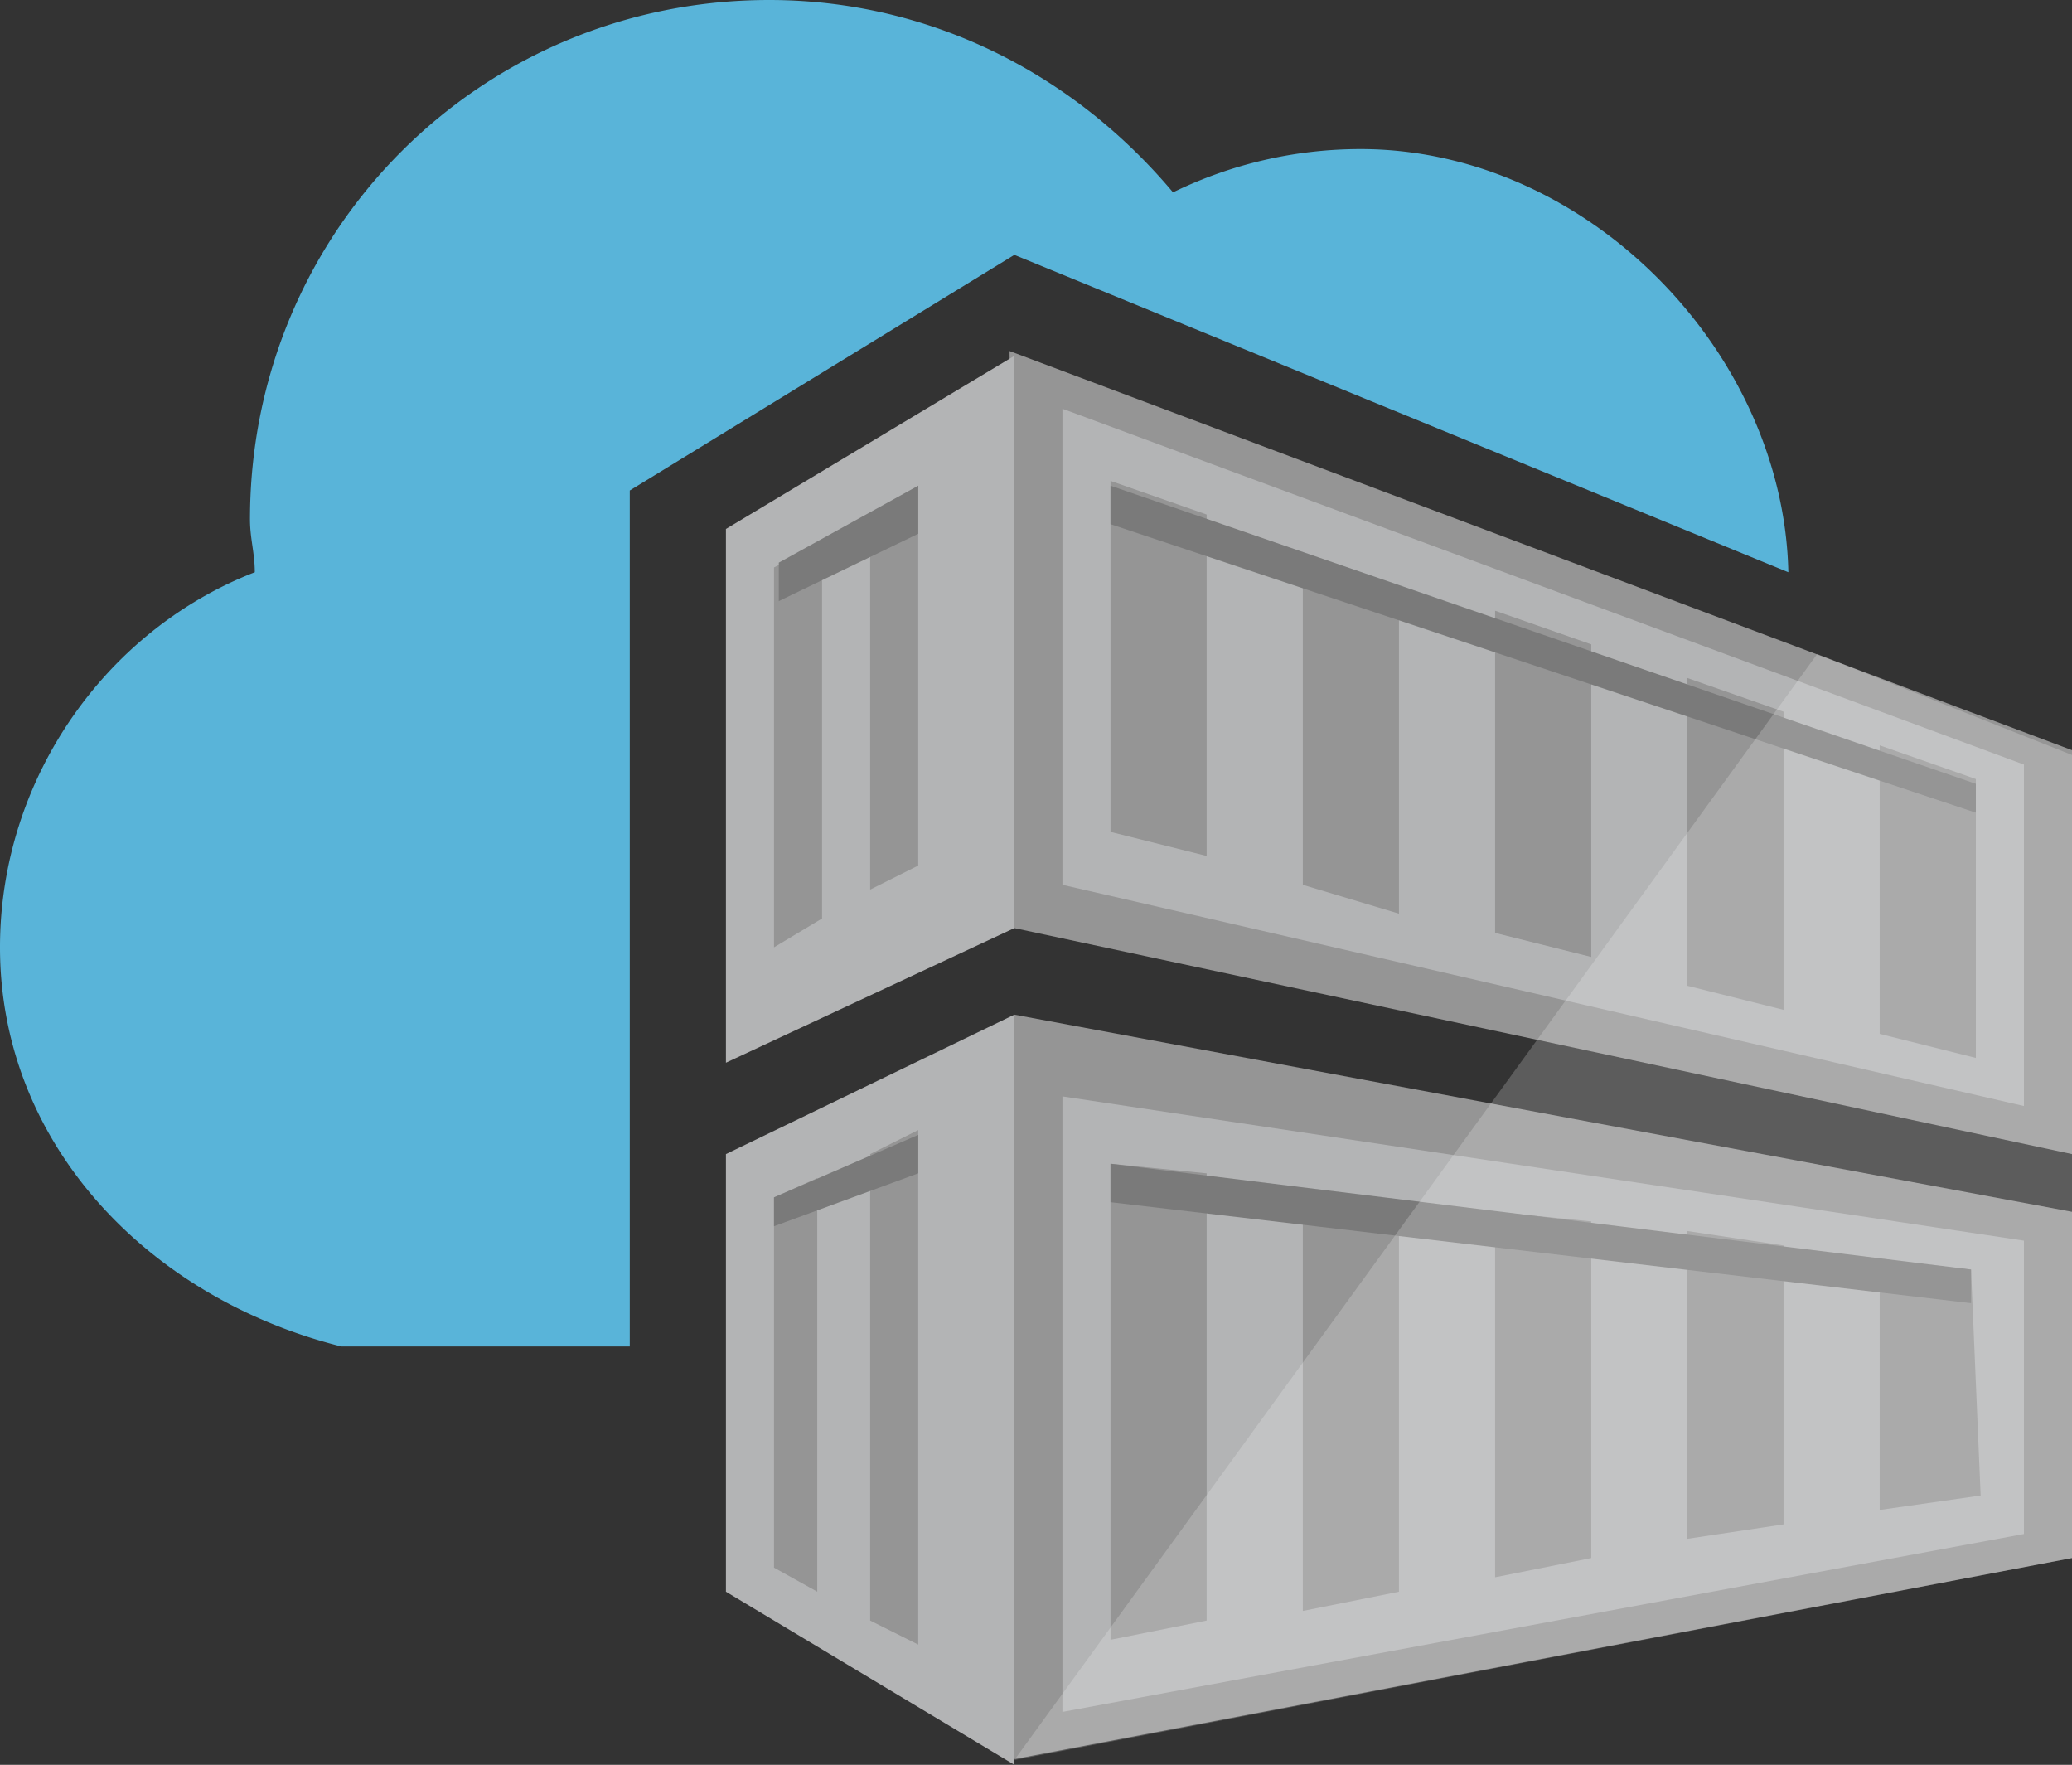
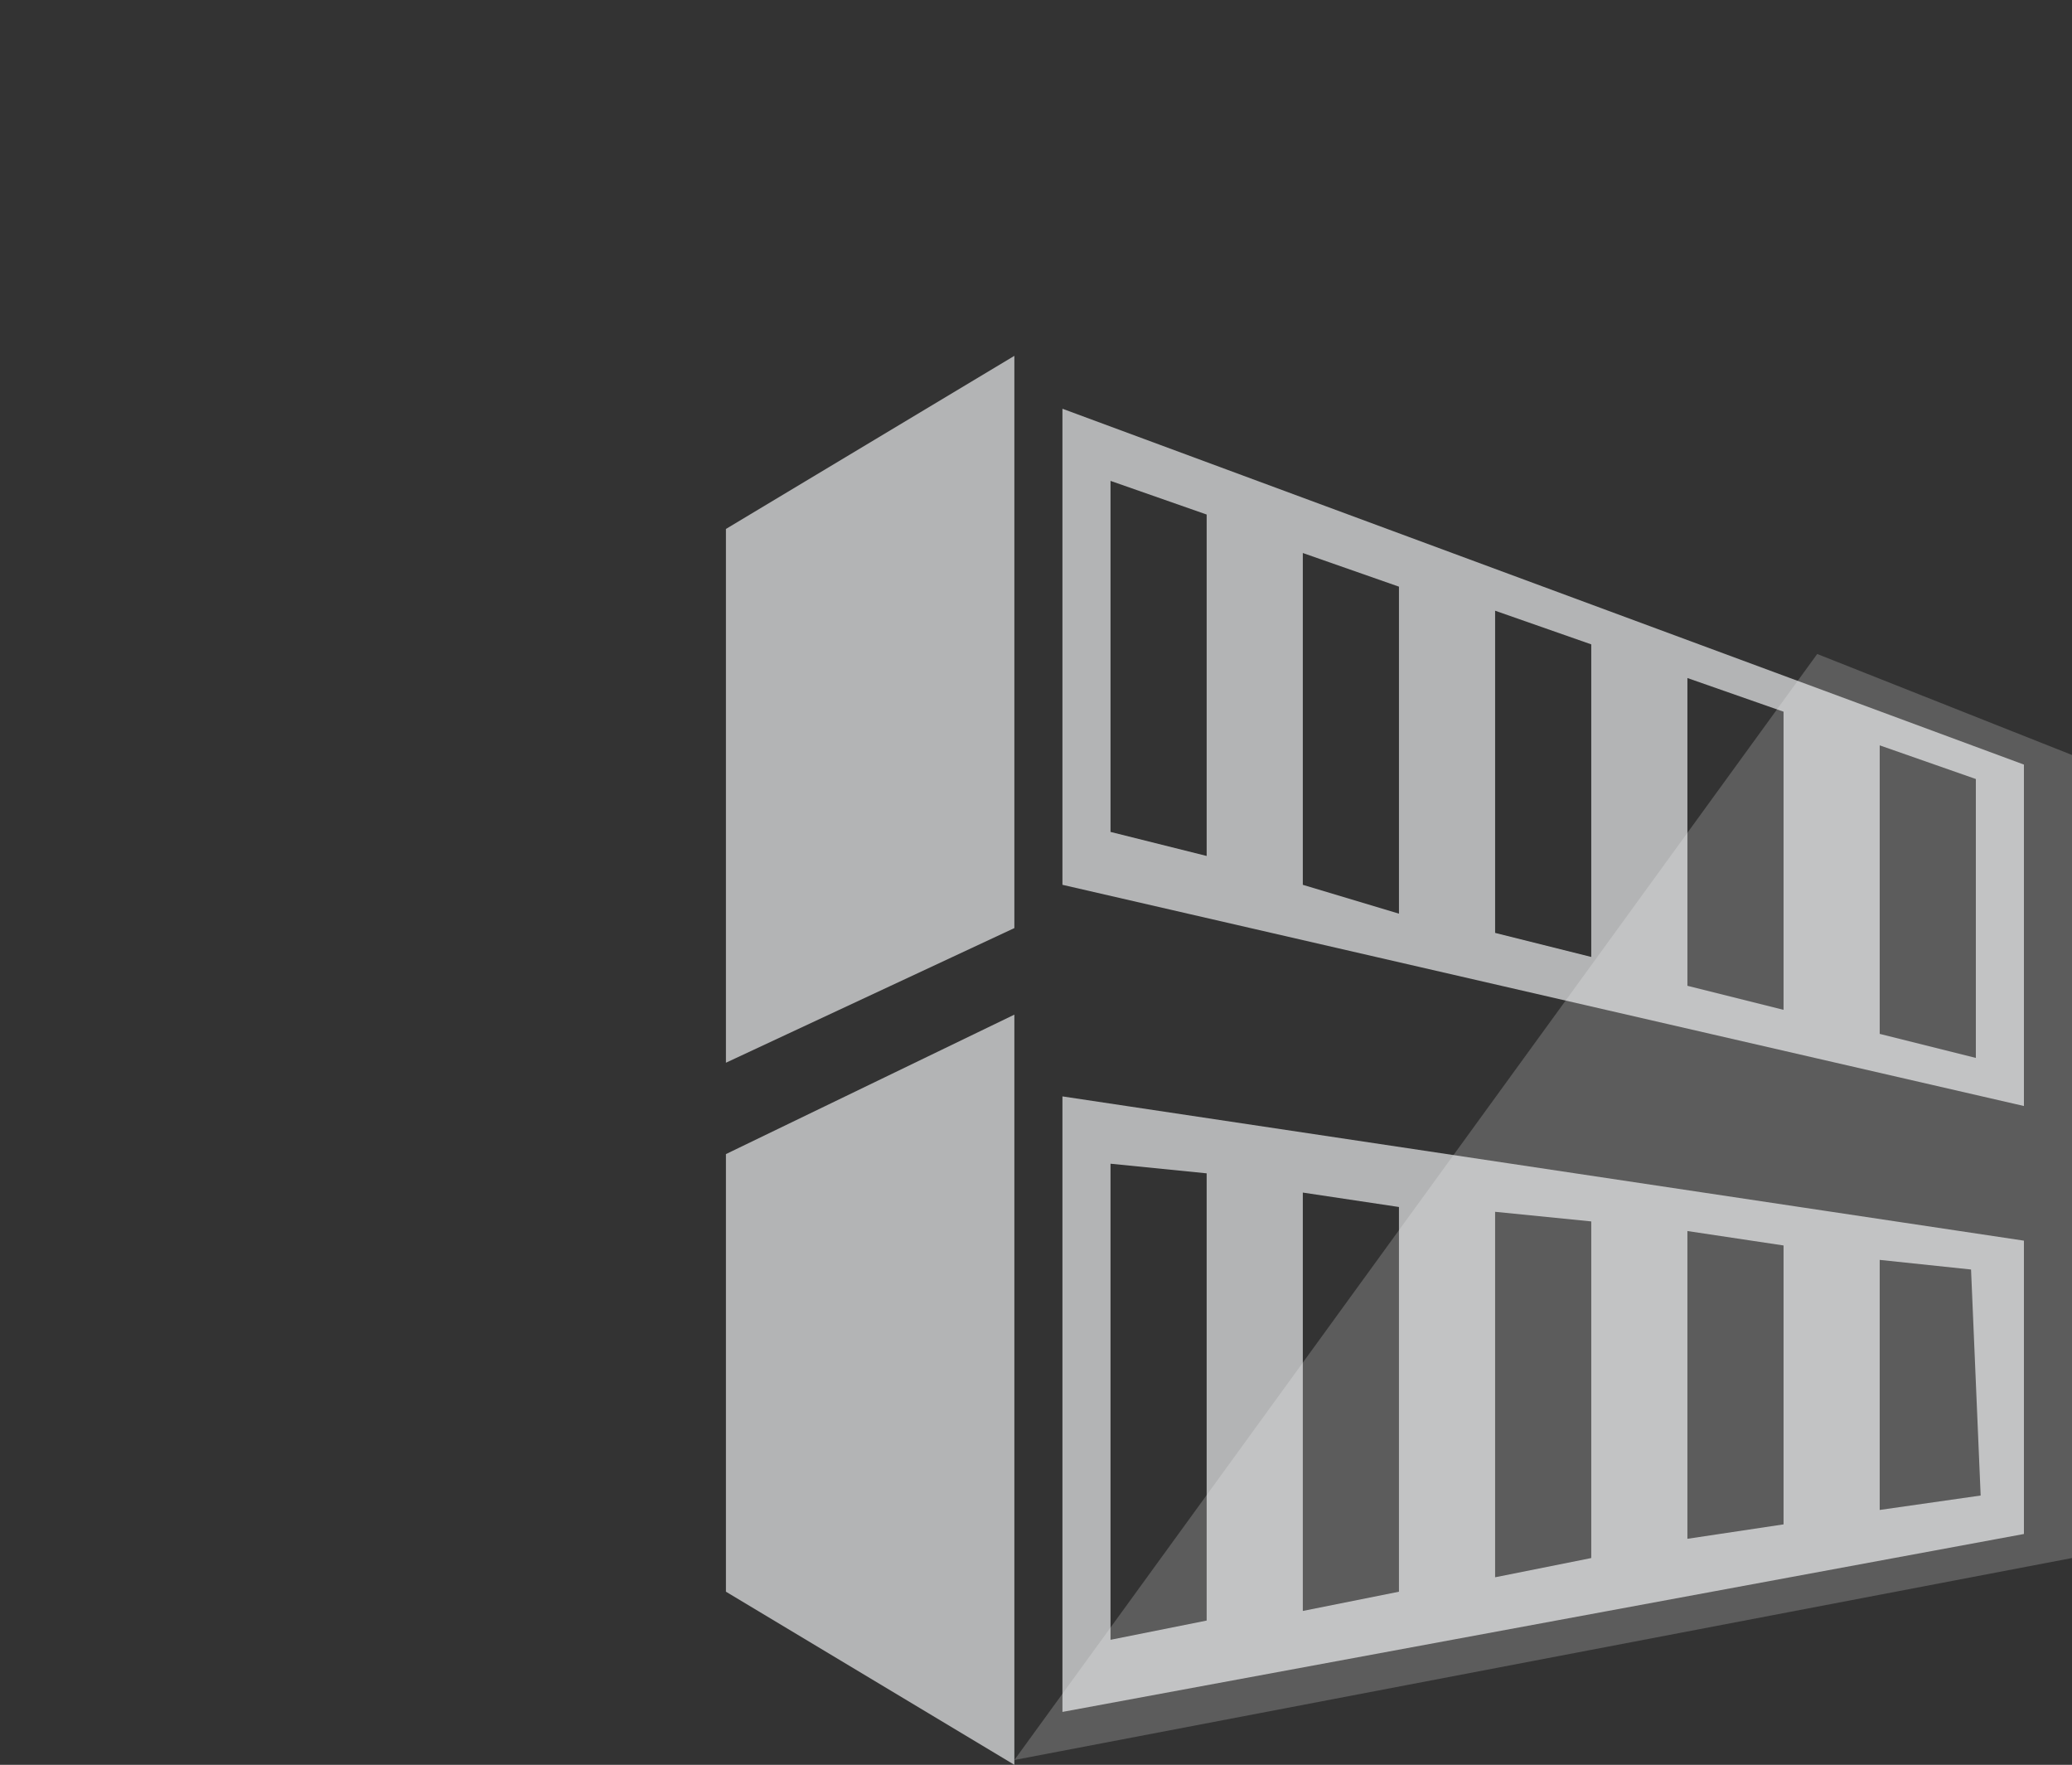
<svg xmlns="http://www.w3.org/2000/svg" width="43.1" height="36.7">
  <rect width="100%" height="100%" fill="#333333" stroke="none" />
-   <path d="M13.1 28h-6c-4-1-7.1-4.2-7.1-8.3 0-3.5 2.2-6.6 5.3-7.8 0-.4-.1-.7-.1-1.1C5.2 4.8 10 0 16 0c3.3 0 6.3 1.5 8.4 4a8.91 8.91 0 0 1 3.9-.9c4.7 0 8.8 4.2 8.9 8.8L21.1 5.3l-8 4.9z" fill="#59b4d9" />
-   <path d="M43.1 32.4L21 36.6l.1-15.5 22 4.1zM21 7.3l22.1 8.3V24l-22-4.7" fill="#959595" />
  <path d="M21.1 19.3l-6 2.8V11l6-3.6m21 15.6l-20-4.6V8.5l20 7.4zm-11-3.6l2 .5v-6.5l-2-.7zm-2-7.2l-2-.7v6.9l2 .6zm6 8.3l2 .5v-6.2l-2-.7zm-12-3.2l2 .5v-7.1l-2-.7v7.3zm18-1.1l-2-.7v6l2 .5zm-19 6.6v12.8l20-3.7v-6.1zm1 11.3v-9.9l2 .2v9.3zm6-1l-2 .4v-8.7l2 .3c0-.1 0 8 0 8zm2-.3v-7.6l2 .2v7zm6-1.1l-2 .3v-6.4l2 .3zm4.1-.6l-2.1.3v-5.2l1.9.2z" fill="#b3b4b5" />
-   <path d="M17.1 19.1l-1 .6v-7.9l1-.5c0-.1 0 7.8 0 7.8zm2-9l-1 .7v7.7l1-.5z" fill="#959595" />
  <path d="M15.1 33.1V24l6-2.9v15.6" fill="#b3b4b5" />
-   <path d="M17 33.1l-.9-.5v-7.7l.9-.4zm2.1-9.6l-1 .5v9.7l1 .5z" fill="#959595" />
-   <path d="M41.1 16.9l-18-6v-.8l18 6.2zm-.1 9.5l-17.9-2.2v.8L41 27.1zM19.1 11.1v-1l-2.9 1.6v.8zm-3 14.4l3-1.1v-.8l-3 1.3z" fill="#7a7a7a" />
  <path d="M43.1 15.7v16.7l-22 4.2 16.7-23z" opacity=".2" fill="#fff" enable-background="new" />
</svg>